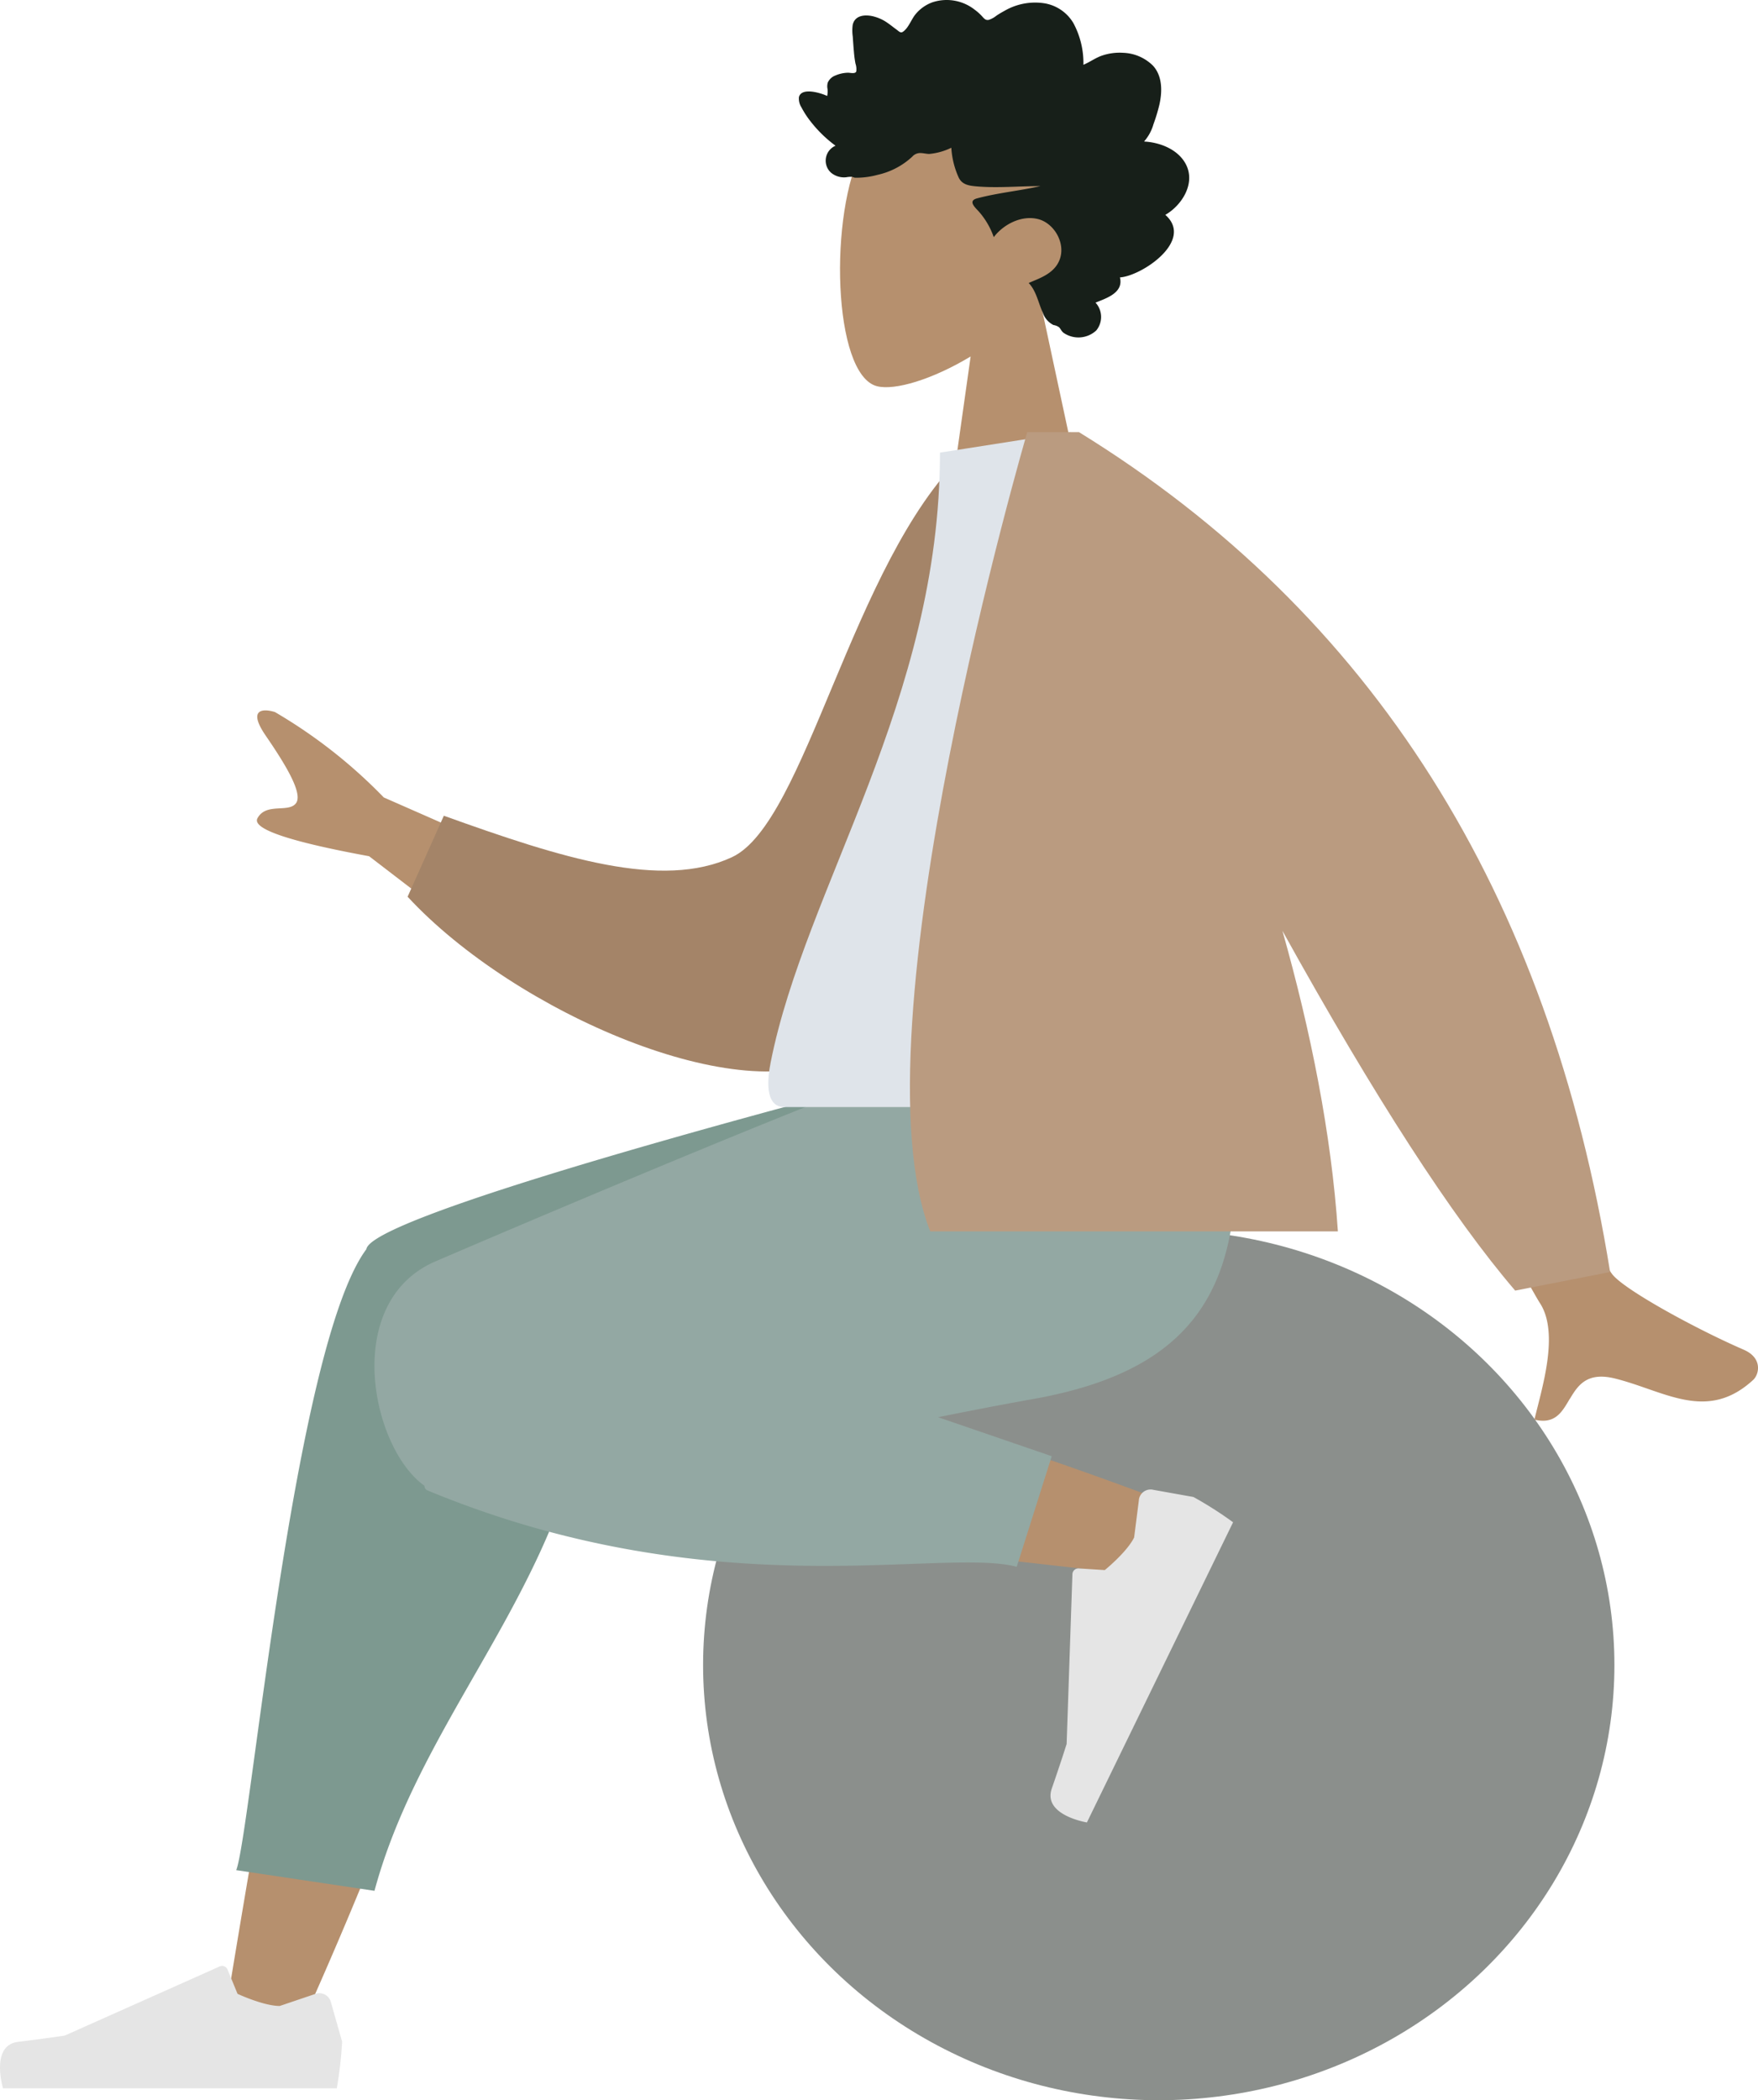
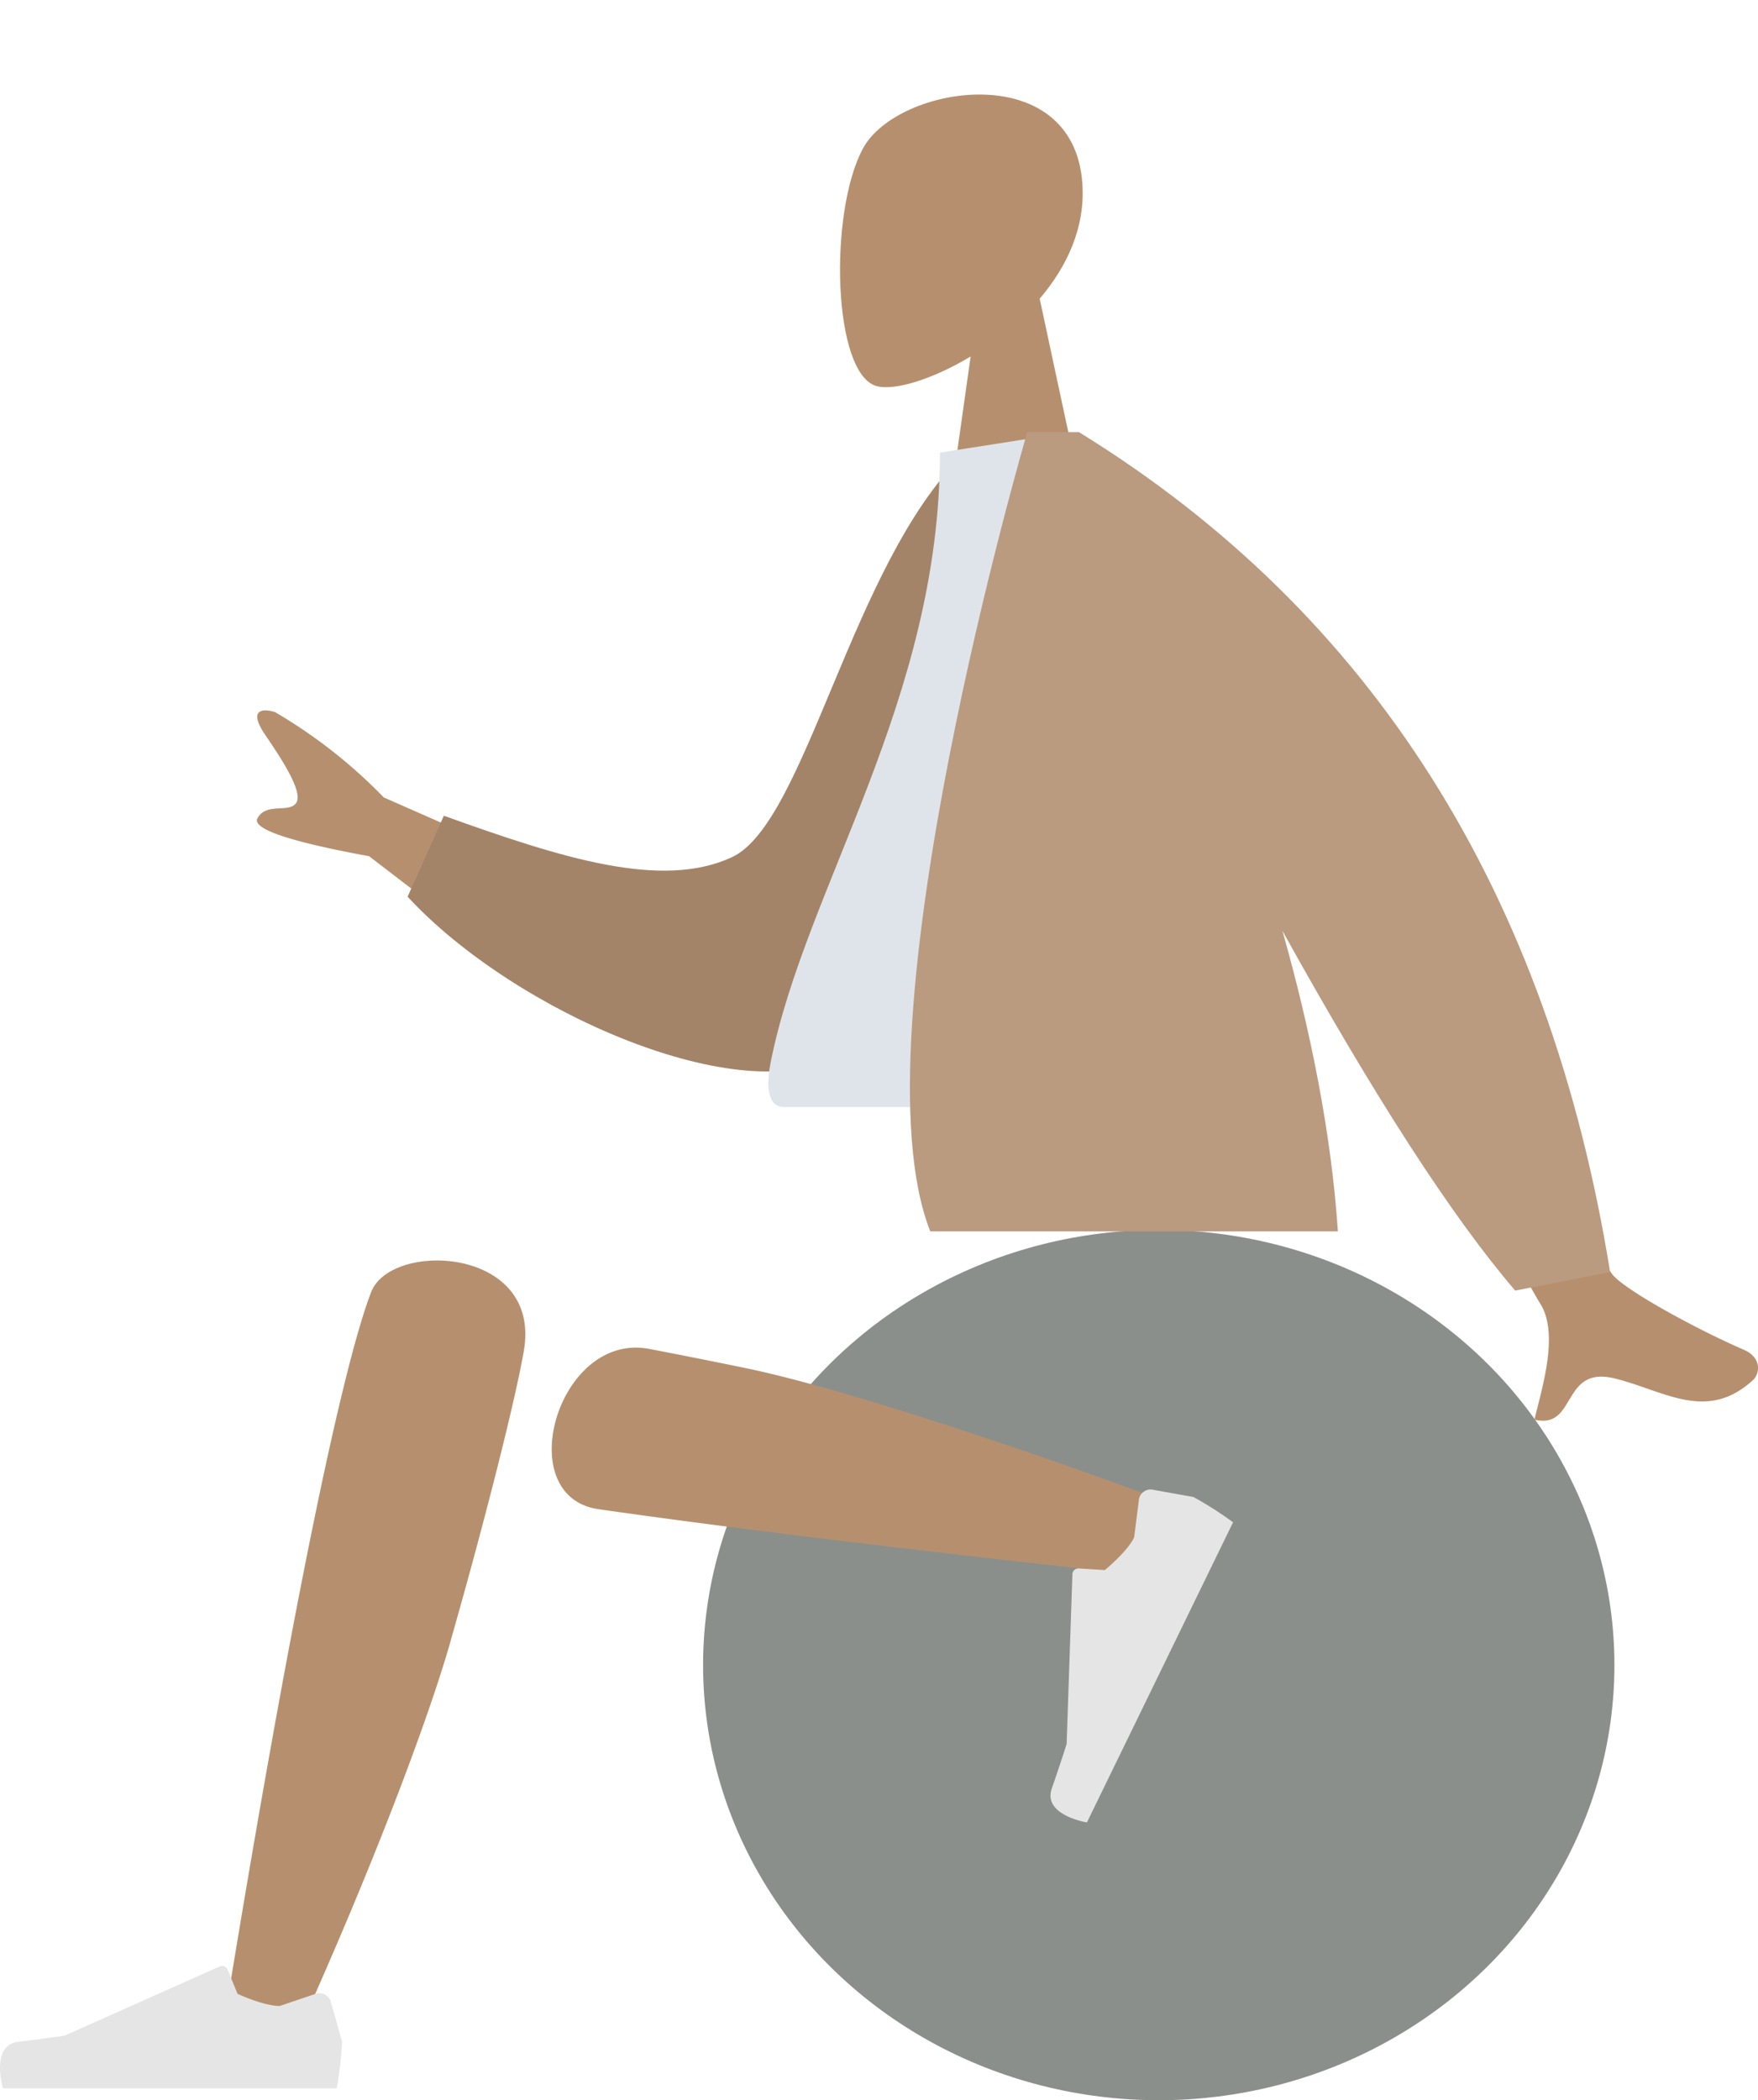
<svg xmlns="http://www.w3.org/2000/svg" width="380.224" height="454.036" viewBox="0 0 380.224 454.036">
  <g id="Layer_1-2" opacity="0.953">
    <g id="Group_107" data-name="Group 107" transform="translate(0 0)">
      <g id="Head_Front_Rad" transform="translate(172.775)">
        <g id="Head-21" transform="translate(8.912 20.438)">
          <path id="Head-22" d="M166.871,109.4,156.3,60.112c5.9-6.924,9.894-15.41,9.228-24.907-1.92-27.39-40.048-21.362-47.472-7.539s-6.54,48.892,3.046,51.363c3.827.986,11.967-1.433,20.261-6.425l-5.2,36.81h30.718Z" transform="translate(-113.12 -15.976)" fill="#b28b67" />
        </g>
-         <path id="hair-6" d="M170.829,30.549a9.6,9.6,0,0,0,2-3.712,37.326,37.326,0,0,0,1.28-4.224c.64-2.88.653-6.195-1.408-8.422a9.622,9.622,0,0,0-6.4-2.765,11.823,11.823,0,0,0-4.531.576c-1.446.474-2.688,1.421-4.1,2.009a18.223,18.223,0,0,0-2.163-9A8.96,8.96,0,0,0,148.828.663a13.2,13.2,0,0,0-8.14,1.638c-.627.346-1.254.7-1.856,1.114a5.22,5.22,0,0,1-1.613.883c-.653.154-.986-.23-1.408-.7a10.866,10.866,0,0,0-1.664-1.5A9.806,9.806,0,0,0,125,.51a8.472,8.472,0,0,0-3.737,2.7C120.4,4.324,119.8,6.1,118.622,6.884c-.5.333-.858-.1-1.306-.435-.678-.486-1.331-1.024-2.022-1.5a9.156,9.156,0,0,0-3.136-1.421c-1.651-.384-3.917-.294-4.39,1.869a9.056,9.056,0,0,0,.013,2.5c.077,1.126.154,2.24.256,3.353a23.619,23.619,0,0,0,.333,2.509,3.716,3.716,0,0,1,.166,1.715c-.243.563-1.344.243-1.8.256a7.34,7.34,0,0,0-2.713.6,2.9,2.9,0,0,0-1.638,1.523,2.862,2.862,0,0,0-.051,1.433,4.4,4.4,0,0,1-.09,1.472c-1.242-.614-5.568-1.984-6.105.256a3.545,3.545,0,0,0,.55,2.214A19.509,19.509,0,0,0,98.694,26.3a27.22,27.22,0,0,0,5.363,5.209,3.52,3.52,0,0,0-1.843,4.62,3.373,3.373,0,0,0,.934,1.267,4.419,4.419,0,0,0,3.2.934,6.541,6.541,0,0,1,1.318-.1,3.334,3.334,0,0,0,.6.2,17.65,17.65,0,0,0,4.9-.627,16.107,16.107,0,0,0,7.475-3.917,2.3,2.3,0,0,1,1.728-.794c.64,0,1.28.179,1.92.2a13.717,13.717,0,0,0,4.812-1.344,18.158,18.158,0,0,0,1.574,6.4c.717,1.561,2.2,1.792,3.661,1.933,4.672.435,9.356-.051,14.028-.038-4.531,1.024-9.2,1.446-13.695,2.649-2.022.538-.486,1.907.384,2.854a16.573,16.573,0,0,1,3.225,5.529c2.214-2.893,6.131-4.787,9.6-3.9,3.827.973,6.528,6.156,4.083,9.881-1.421,2.163-3.993,2.995-6.131,3.929,1.664,1.728,2.073,4.288,3.072,6.451a4.572,4.572,0,0,0,2.291,2.637,2.8,2.8,0,0,1,1.216.486c.4.41.5.87,1.011,1.229a5.67,5.67,0,0,0,7.027-.538,4.591,4.591,0,0,0-.154-6.016c2.176-.909,6.131-2.073,5.273-5.452,4.71-.307,16.14-7.948,9.817-13.529,3.469-1.958,6.655-6.745,4.428-10.969-1.715-3.251-5.708-4.71-8.972-4.876" transform="translate(-96.122 -0.008)" fill="#0c140e" />
      </g>
      <g id="Bottom_Sitting_Sweat_Pants" transform="translate(0 231.32)">
        <g id="Seat-5" transform="translate(152.065 34.57)" opacity="0.5">
          <ellipse id="Ballsy_Ball" cx="98.553" cy="94.073" rx="98.553" ry="94.073" fill="#0c140e" />
        </g>
        <path id="Skin-12" d="M143.008,295.36c8.153-28.555,14.348-53.679,15.922-63.061,3.737-22.373-28.747-23.678-33.047-12.556-6.5,16.831-17.842,72.123-31.473,155.649L110,379.937c16.4-36.3,28.26-67.9,33.021-84.576Zm157.2-29.323c-15.052-5.952-67.733-24.561-93.151-29.822-7.308-1.51-14.386-2.918-21.029-4.185-19.775-3.776-30.027,31.908-10.982,34.647C222.49,273.5,289.749,280.552,295.5,281.346a6.53,6.53,0,0,0,1,.064C304.046,281.41,309.268,269.622,300.206,266.038Z" transform="translate(-45.608 -171.735)" fill="#b28b67" />
-         <path id="Leg_Back" d="M210.231,235.43a16.225,16.225,0,0,0,.218-4.236l81.389-41.431V180.74h-9.676s-118.11,30.091-120.708,38.576c-.013.064-.038.115-.051.179l-.115.154c-15.6,21.464-24.945,126.224-28.017,134.07l29.9,4.467C174.611,315.77,211.2,286.23,210.231,235.43Z" transform="translate(-82.176 -180.74)" fill="#77948b" />
-         <path id="Leg_Front" d="M234.766,264.228l-24.587-8.435c7.449-1.485,14.309-2.816,20.171-3.853,37.9-6.643,48.956-26.942,42.416-71.2H202.935c-11.4,3.277-70.689,28.145-101.445,41.366-20.363,8.755-13.938,40.3-2.406,48.508a1.117,1.117,0,0,0,.64,1c42.646,17.675,79.175,16.818,103.147,15.96,10.892-.384,19.2-.781,24.318.563l7.577-23.921Z" transform="translate(-7.289 -180.74)" fill="#8ea49e" />
        <g id="Right_Shoe-5" transform="translate(227.204 90.686)">
          <path id="shoe-8" d="M107.823,253.829a2.556,2.556,0,0,1,2.867-2.214.231.231,0,0,1,.128.026l8.806,1.574a80.985,80.985,0,0,1,8.575,5.465L96.586,323.571s-9.6-1.549-7.6-7.321,3.213-9.638,3.213-9.638L93.45,269.9a1.293,1.293,0,0,1,1.318-1.241h.038l5.644.358s4.812-3.9,6.348-7.052l1.037-8.127Z" transform="translate(-88.71 -251.594)" fill="#e4e4e4" />
        </g>
        <g id="Right_Shoe-6" transform="translate(0 193.676)">
          <path id="shoe-9" d="M307.527,338.1a2.576,2.576,0,0,1,3.251,1.6c.013.038.026.077.038.128l2.445,8.6a83.515,83.515,0,0,1-1.152,10.1H239.923s-2.816-9.3,3.251-10.047,10.073-1.344,10.073-1.344l33.546-14.962a1.27,1.27,0,0,1,1.689.653.063.063,0,0,0,.013.038l2.15,5.235s5.619,2.624,9.126,2.624l7.756-2.624Z" transform="translate(-239.27 -332.061)" fill="#e4e4e4" />
        </g>
      </g>
      <g id="Body_Jacket_2" transform="translate(55.562 93.423)">
        <path id="Skin-3" d="M283.992,268.815c1.741-2.931,3.725-5.875,9.753-4.377,10.751,2.675,19.877,9.523,29.9.282,1.229-1.139,2.137-4.684-2.073-6.515-10.47-4.544-25.944-13.029-28.452-16.344q-5.126-6.758-31.818-77.076l-26.225,5.2q39.568,73.742,42.429,78.151c4.313,6.63.282,18.8-1.19,25.2a8.848,8.848,0,0,0,1.83.23c3.161,0,4.416-2.381,5.836-4.774ZM73.818,159.191,27.448,138.815A109.968,109.968,0,0,0,3.91,120.358c-2.265-.717-6.131-.934-2.009,5.081s8.191,12.543,6.54,14.655-6.425-.218-8.307,3.213q-1.881,3.437,24.139,8.217L59.01,178.159Z" transform="translate(-0.007 -59.845)" fill="#b28b67" />
        <path id="Coat_Back-3" d="M256.8,78.744,245.733,76.85c-24.1,23.371-33.943,79.546-50.006,86.97-15.18,7.027-36.72.218-62.293-8.972L125.6,172.356c23.243,25.15,72.775,46.409,92.844,34.276,32.1-19.391,39.523-88.659,38.359-127.9Z" transform="translate(-93.003 -71.922)" fill="#a07e61" />
-         <path id="Shirt-3" d="M189.432,218.909H91.507c-4.48,0-3.635-6.463-2.982-9.727,7.462-37.629,36.605-78.189,36.605-131.753L153.377,73C176.748,110.578,184.825,156.834,189.432,218.909Z" transform="translate(22.608 -73)" fill="#dde3e9" />
+         <path id="Shirt-3" d="M189.432,218.909H91.507c-4.48,0-3.635-6.463-2.982-9.727,7.462-37.629,36.605-78.189,36.605-131.753L153.377,73C176.748,110.578,184.825,156.834,189.432,218.909" transform="translate(22.608 -73)" fill="#dde3e9" />
        <path id="Coat_Front-3" d="M176.437,254.567Q156.6,131.562,61.566,73H50.379S12.341,202.667,29.4,245.787h88.16c-1.4-21.042-5.862-43.286-11.993-64.981q29.95,54.006,50.339,77.78Z" transform="translate(116.238 -73)" fill="#b7967a" />
      </g>
    </g>
  </g>
</svg>